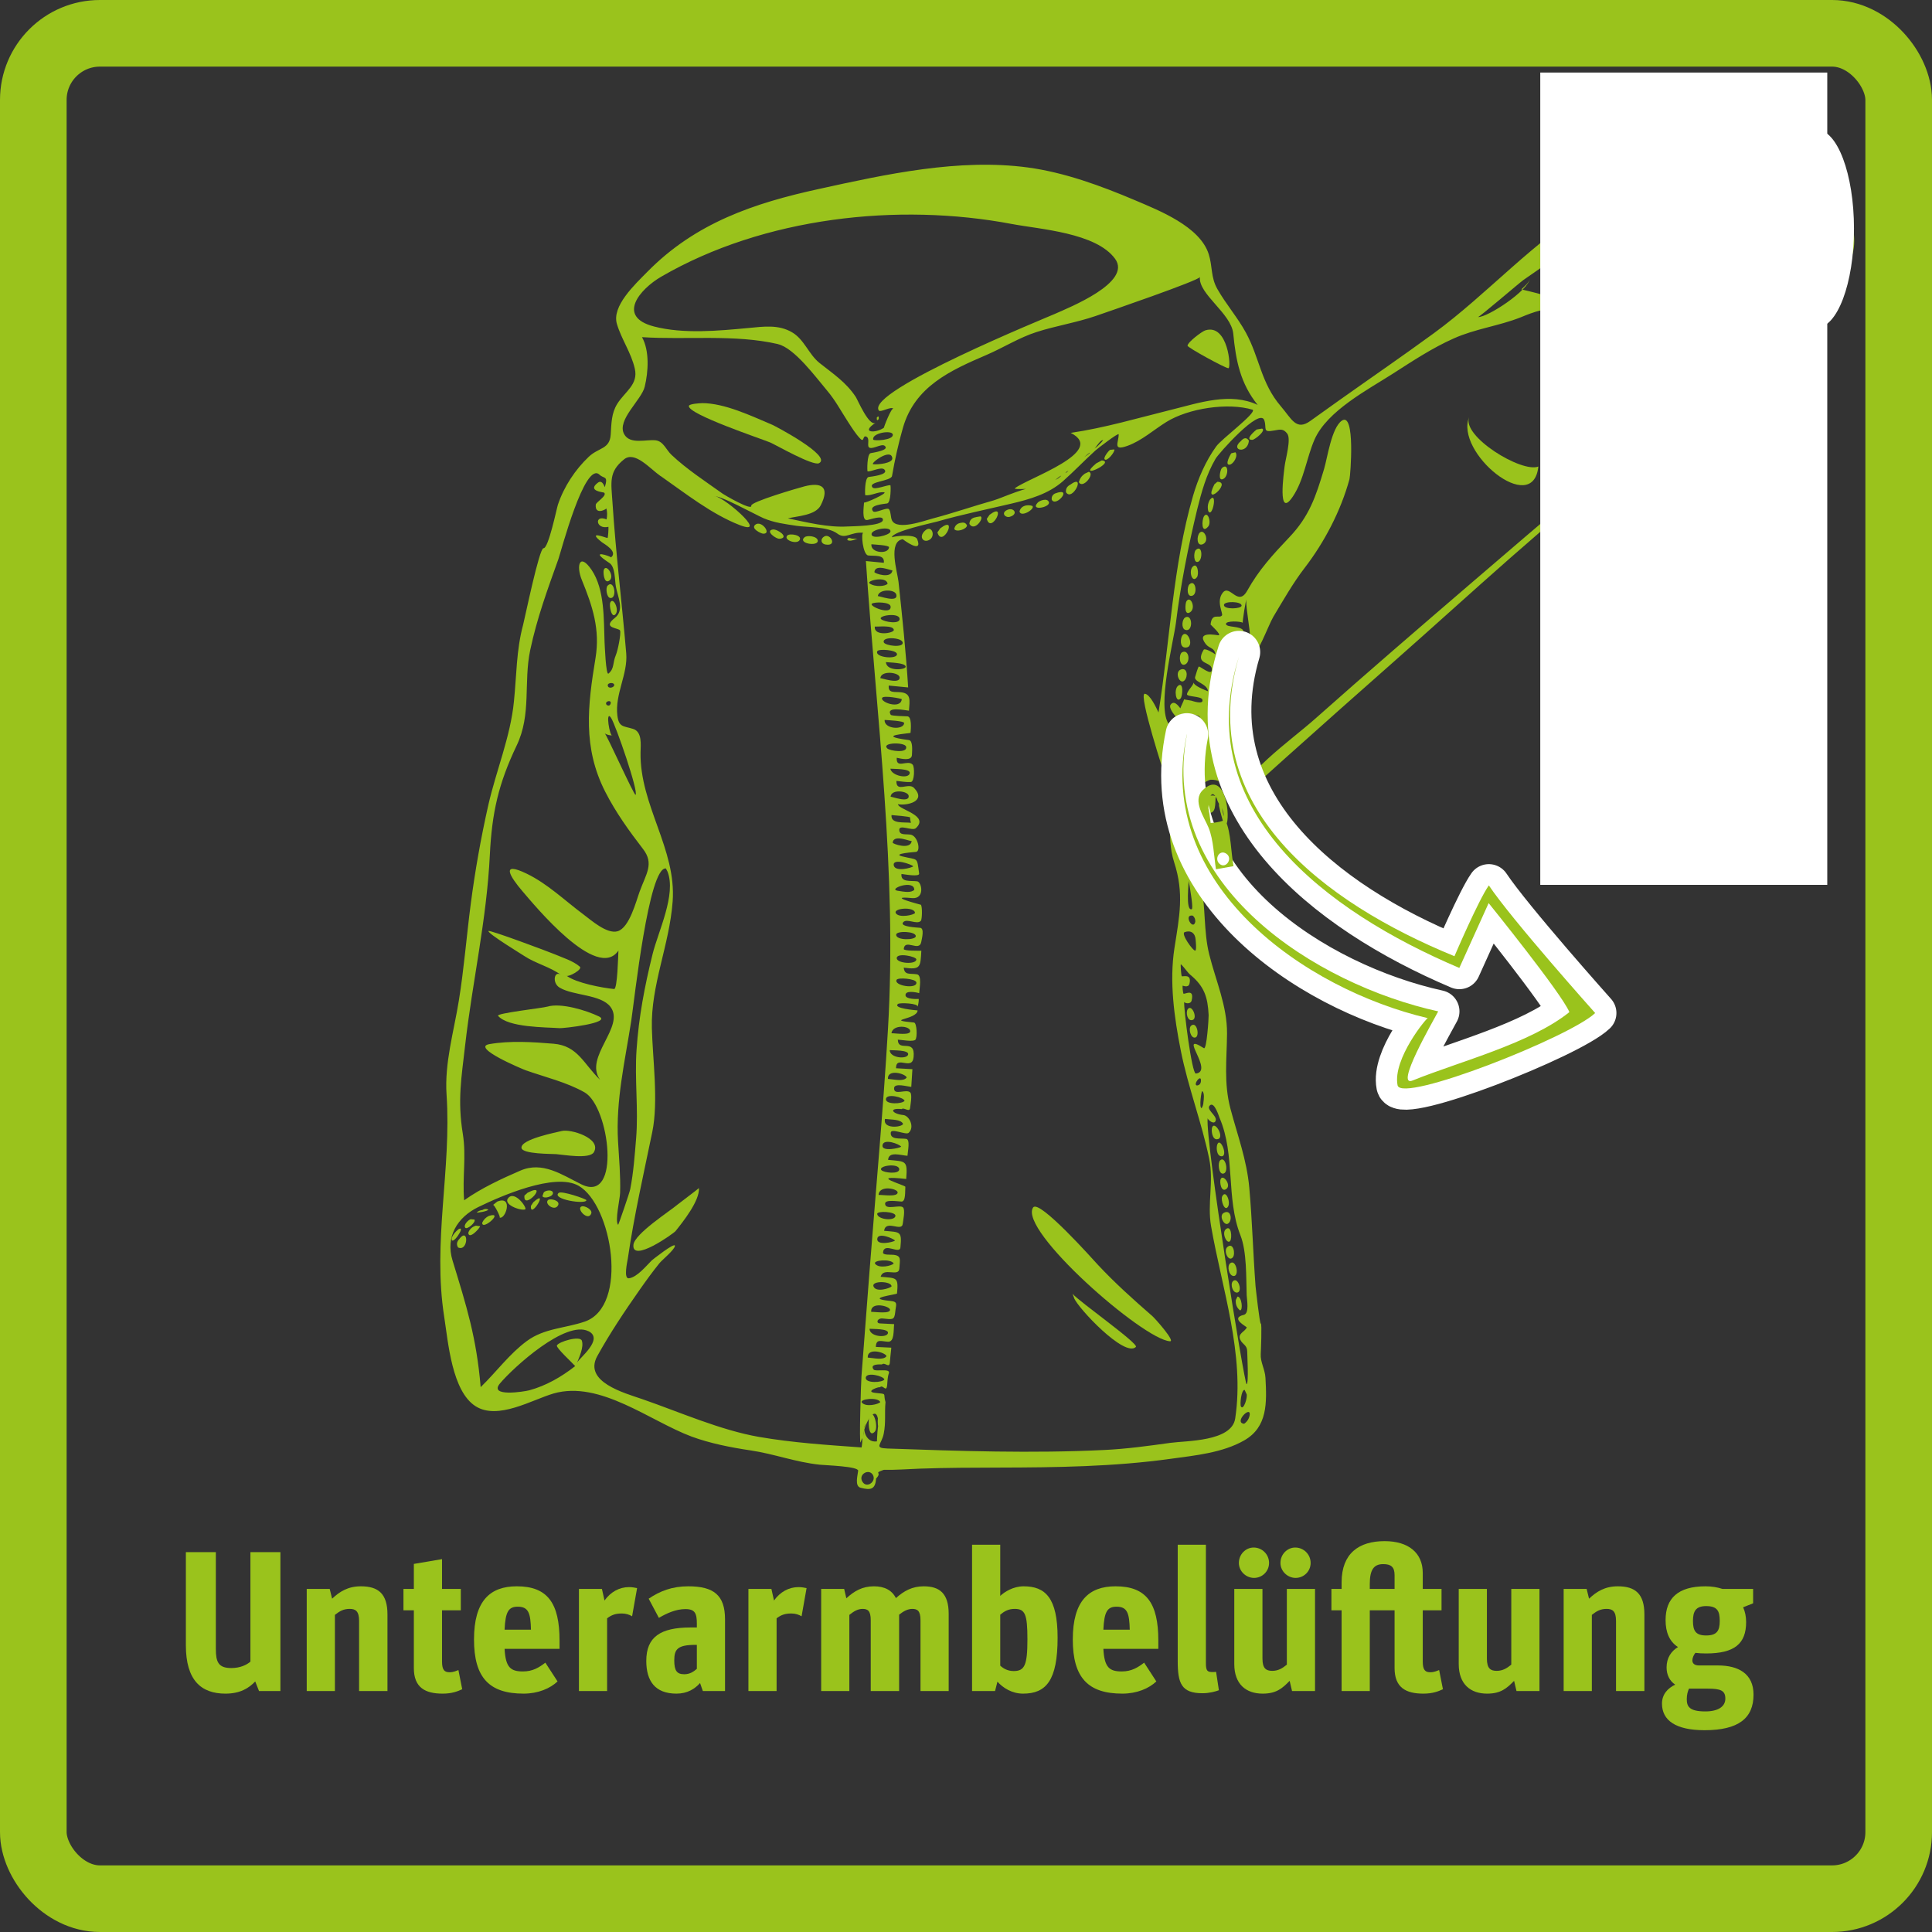
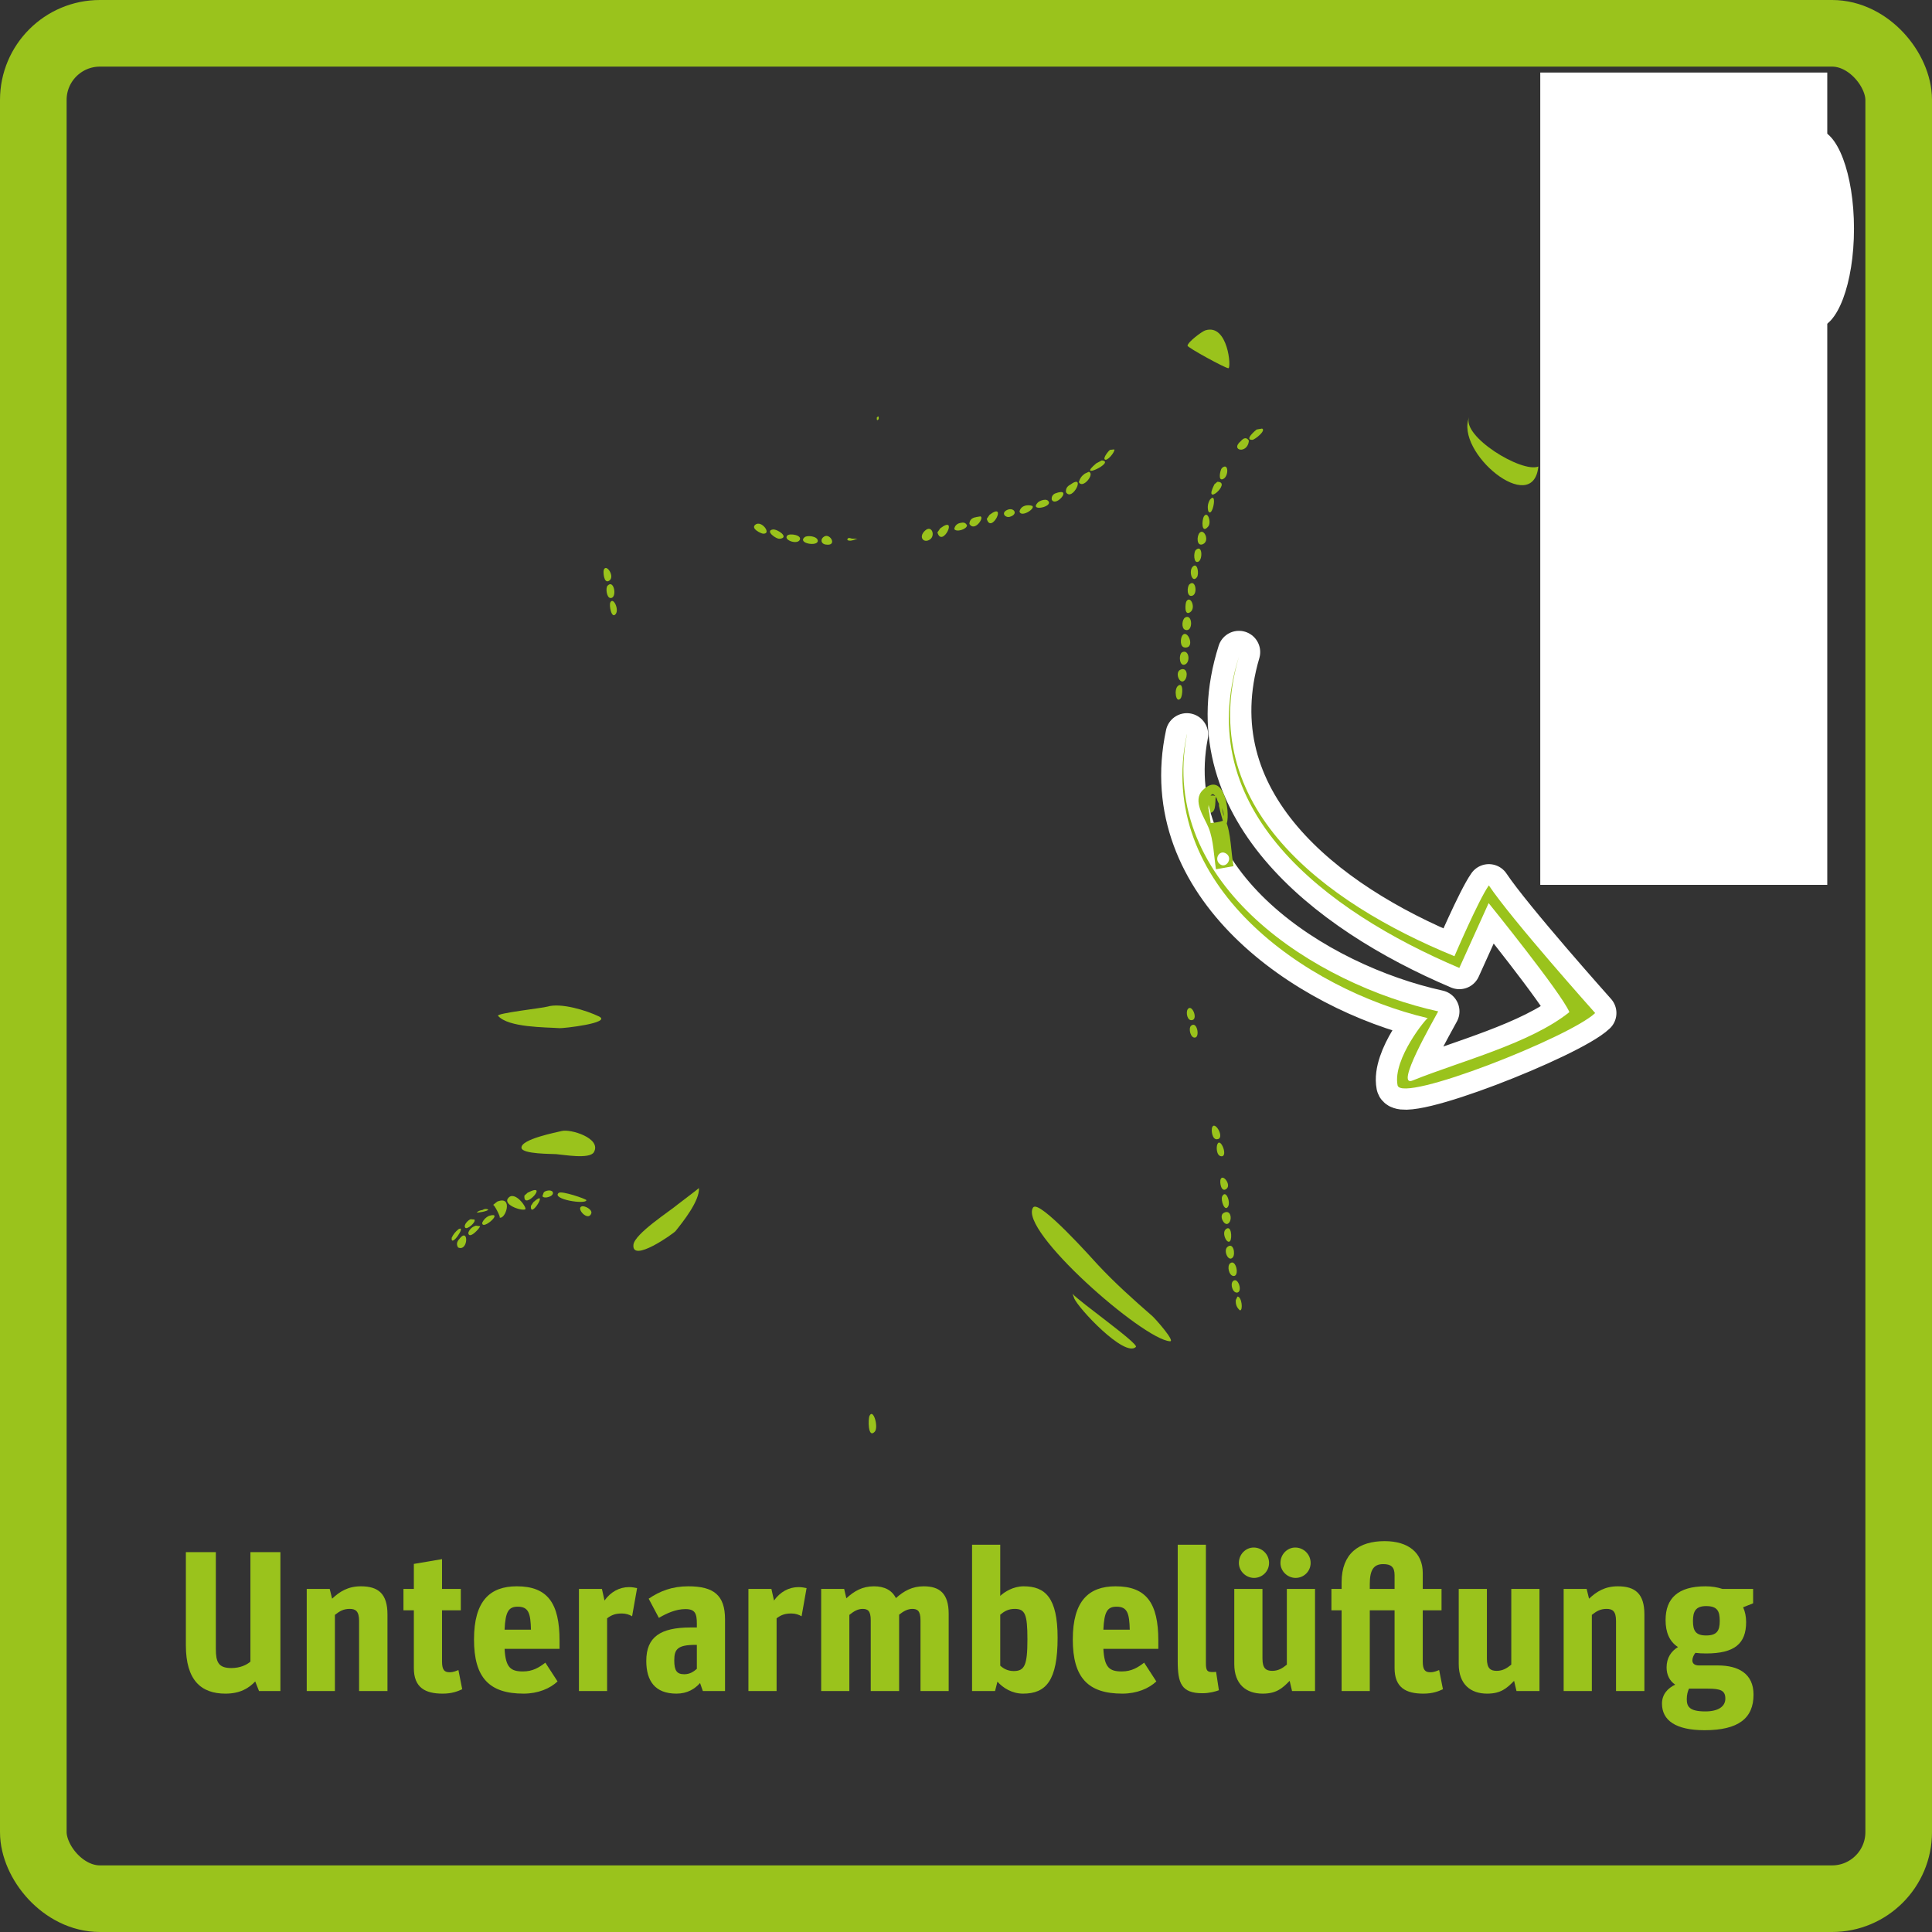
<svg xmlns="http://www.w3.org/2000/svg" id="Ebene_1" data-name="Ebene 1" viewBox="0 0 290 290">
  <rect x="0" y="0" width="290" height="290" fill="#333333" stroke="none" />
  <defs>
    <style>
      .cls-1 {
        fill: #fff;
      }

      .cls-2, .cls-3 {
        fill: #9ac31c;
      }

      .cls-4 {
        fill: none;
        stroke: #9ac31c;
        stroke-width: 10px;
      }

      .cls-4, .cls-3 {
        stroke-linejoin: round;
      }

      .cls-3 {
        stroke: #fff;
        stroke-width: 6.38px;
      }
    </style>
  </defs>
  <rect class="cls-4" x="5" y="5" width="280" height="280" rx="10" ry="10" />
  <g>
    <path class="cls-2" d="m27.9,246.96v-13.98h4.5v14.52c0,1.95.36,2.88,2.31,2.88,1.32,0,2.28-.45,2.88-.96v-16.44h4.5v20.85h-3.21l-.57-1.44c-.96,1.02-2.28,1.83-4.47,1.83-3.66,0-5.94-2.01-5.94-7.26Z" />
    <path class="cls-2" d="m46.04,238.5h3.45l.36,1.47c1.14-1.08,2.4-1.86,4.32-1.86,2.61,0,3.99,1.11,3.99,4.23v11.49h-4.26v-10.53c0-1.47-.54-1.8-1.41-1.8-.93,0-1.5.33-2.22.9v11.43h-4.23v-15.33Z" />
    <path class="cls-2" d="m60.56,238.5h1.56v-3.75l4.23-.72v4.47h2.82v3.21h-2.82v7.68c0,1.32.39,1.62,1.14,1.62.63,0,1.05-.24,1.32-.33l.57,2.88c-.66.3-1.5.66-2.94.66-2.61,0-4.32-.9-4.32-3.84v-8.67h-1.56v-3.21Z" />
    <path class="cls-2" d="m71.15,246.09c0-5.79,2.4-7.98,6.42-7.98,4.62,0,6.42,2.52,6.42,8.16v1.23h-8.25c.15,2.79.9,3.39,2.76,3.39,1.47,0,2.43-.6,3.36-1.32l1.83,2.82c-1.11,1.05-2.91,1.83-5.1,1.83-5.13,0-7.44-2.37-7.44-8.13Zm4.59-1.47h3.96c-.06-2.46-.36-3.45-1.98-3.45-1.35,0-1.86.69-1.98,3.45Z" />
    <path class="cls-2" d="m86.9,238.5h3.45l.39,1.74c.93-1.29,2.22-2.01,3.69-2.01.45,0,.93.09,1.2.15l-.75,4.23c-.39-.24-.93-.42-1.53-.42-1.02,0-1.56.24-2.22.72v10.92h-4.23v-15.33Z" />
    <path class="cls-2" d="m97.01,249.3c0-3.57,2.1-5.01,6.66-5.01h.93v-.57c0-1.53-.27-2.19-1.71-2.19s-2.82.63-3.99,1.32l-1.53-2.88c1.68-1.14,3.51-1.86,5.94-1.86,3.84,0,5.52,1.35,5.52,4.95v10.77h-3.33l-.42-1.2c-.78.87-1.89,1.59-3.54,1.59-3.21,0-4.53-1.89-4.53-4.92Zm7.59,1.2v-3.6h-.21c-2.73,0-3.18.69-3.18,2.34,0,1.53.39,2.07,1.5,2.07.84,0,1.41-.39,1.89-.81Z" />
    <path class="cls-2" d="m112.34,238.5h3.45l.39,1.74c.93-1.29,2.22-2.01,3.69-2.01.45,0,.93.09,1.2.15l-.75,4.23c-.39-.24-.93-.42-1.53-.42-1.02,0-1.56.24-2.22.72v10.92h-4.23v-15.33Z" />
    <path class="cls-2" d="m123.26,238.5h3.45l.33,1.41c1.17-1.08,2.4-1.8,4.14-1.8,1.56,0,2.7.57,3.3,1.77,1.2-1.08,2.46-1.77,4.17-1.77,2.37,0,3.75,1.05,3.75,4.14v11.58h-4.23v-10.62c0-1.44-.48-1.71-1.23-1.71-.69,0-1.35.36-1.98.87v11.46h-4.26v-10.62c0-1.44-.45-1.71-1.23-1.71-.69,0-1.32.36-1.98.9v11.43h-4.23v-15.33Z" />
    <path class="cls-2" d="m149.72,252.42l-.36,1.41h-3.45v-21.96h4.23v7.68c.63-.6,1.95-1.44,3.51-1.44,3.24,0,5.1,1.71,5.1,7.71,0,6.45-1.74,8.4-5.19,8.4-1.65,0-3.03-.87-3.84-1.8Zm4.5-6.36c0-3.78-.36-4.56-1.92-4.56-.96,0-1.59.39-2.16.87v7.65c.45.42,1.11.81,2.01.81,1.65,0,2.07-.87,2.07-4.77Z" />
    <path class="cls-2" d="m161.03,246.09c0-5.79,2.4-7.98,6.42-7.98,4.62,0,6.42,2.52,6.42,8.16v1.23h-8.25c.15,2.79.9,3.39,2.76,3.39,1.47,0,2.43-.6,3.36-1.32l1.83,2.82c-1.11,1.05-2.91,1.83-5.1,1.83-5.13,0-7.44-2.37-7.44-8.13Zm4.59-1.47h3.96c-.06-2.46-.36-3.45-1.98-3.45-1.35,0-1.86.69-1.98,3.45Z" />
    <path class="cls-2" d="m176.78,249.33v-17.46h4.23v17.79c0,1.17.24,1.32,1.02,1.32.09,0,.24,0,.51-.03l.42,2.76c-.48.18-1.41.45-2.46.45-3.18,0-3.72-1.5-3.72-4.83Z" />
    <path class="cls-2" d="m185.27,249.78v-11.28h4.23v10.47c0,1.5.57,1.83,1.47,1.83s1.53-.39,2.19-.93v-11.37h4.23v15.33h-3.45l-.36-1.53c-1.11,1.14-2.01,1.92-4.05,1.92-2.49,0-4.26-1.41-4.26-4.44Zm.69-15.18c0-1.29,1.02-2.31,2.22-2.31,1.26,0,2.31,1.02,2.31,2.31s-1.05,2.25-2.25,2.25-2.28-.99-2.28-2.25Zm6.24,0c0-1.29,1.02-2.31,2.22-2.31,1.26,0,2.31,1.02,2.31,2.31s-1.05,2.25-2.25,2.25-2.28-.99-2.28-2.25Z" />
    <path class="cls-2" d="m205.61,241.71v12.12h-4.23v-12.12h-1.53v-3.21h1.53v-.99c0-4.35,2.61-6.18,6.45-6.18,3.6,0,5.73,1.77,5.73,4.77v2.4h2.82v3.21h-2.82v7.68c0,1.32.39,1.62,1.14,1.62.63,0,1.05-.24,1.32-.33l.57,2.88c-.66.3-1.5.66-2.94.66-2.61,0-4.32-.9-4.32-3.84v-8.67h-3.72Zm3.72-3.21v-2.07c0-1.23-.54-1.65-1.71-1.65-1.38,0-2.01.81-2.01,2.97v.75h3.72Z" />
    <path class="cls-2" d="m218.96,249.78v-11.28h4.23v10.47c0,1.5.57,1.83,1.47,1.83s1.53-.39,2.19-.93v-11.37h4.23v15.33h-3.45l-.36-1.53c-1.11,1.14-2.01,1.92-4.05,1.92-2.49,0-4.26-1.41-4.26-4.44Z" />
    <path class="cls-2" d="m234.71,238.5h3.45l.36,1.47c1.14-1.08,2.4-1.86,4.32-1.86,2.61,0,3.99,1.11,3.99,4.23v11.49h-4.26v-10.53c0-1.47-.54-1.8-1.41-1.8-.93,0-1.5.33-2.22.9v11.43h-4.23v-15.33Z" />
    <path class="cls-2" d="m249.47,255.72c0-1.41.87-2.31,1.98-2.85-.84-.57-1.29-1.47-1.29-2.58,0-1.47.72-2.46,1.71-3.06-1.29-.84-1.86-2.22-1.86-4.05,0-3.27,1.86-5.07,6-5.07.93,0,1.8.15,2.52.39h4.62v2.16l-1.5.6c.3.66.45,1.41.45,2.22,0,3.24-1.74,4.71-6,4.71-.6,0-1.14-.03-1.62-.09-.24.3-.45.75-.45,1.14,0,.42.3.75.99.75h2.85c3.03,0,5.34,1.2,5.34,4.38,0,3.54-2.25,5.34-7.35,5.34-4.32,0-6.39-1.47-6.39-3.99Zm3.72-.69c0,1.11.36,1.86,2.79,1.86,1.95,0,3-.75,3-1.92,0-1.23-.72-1.5-2.67-1.5h-2.79c-.18.39-.33.93-.33,1.56Zm4.95-11.7c0-1.47-.33-2.25-2.04-2.25-1.53,0-1.98.75-1.98,2.22s.39,2.19,1.98,2.19,2.04-.69,2.04-2.16Z" />
  </g>
  <g>
-     <path class="cls-2" d="m258.42,13.68c-4.63,1.29-8.81,5.7-12.42,8.7-1.7,1.42-2.96,2.58-3.92,4.7-1.11,2.43-.37,2.33-3.01,3.86-8.75,5.07-15.7,13.13-23.86,19.09-4.68,3.42-9.46,6.7-14.18,10.05-1.45,1.03-2.9,2.06-4.34,3.1-2.14,1.55-2.83-.34-4.41-2.17-3.04-3.54-3.19-7.29-5.29-11.12-1.25-2.28-2.98-4.25-4.26-6.51-1.01-1.77-.71-3.4-1.3-5.24-1.33-4.16-7.47-6.55-11.03-8.07-5.09-2.16-10.61-4.19-16.11-4.93-10.35-1.39-21.29,1.01-31.39,3.23-9.68,2.12-18.46,5.05-25.72,12.42-1.88,1.91-5.38,5.16-4.58,7.84.69,2.32,2.15,4.32,2.69,6.72.54,2.38-1.48,3.42-2.64,5.27-.89,1.44-.87,2.92-.98,4.6-.14,2.24-1.8,1.93-3.29,3.34-2.04,1.93-3.75,4.52-4.64,7.21-.18.54-1.42,6.59-2.16,6.52-.63-.06-2.81,10.56-3.06,11.5-1.03,3.82-.97,7.56-1.38,11.52-.51,5.25-2.67,10.38-3.84,15.52-1.11,4.91-1.99,9.87-2.64,14.86-.63,4.84-1.01,9.72-1.79,14.53-.75,4.64-2.16,9.35-1.84,14.09.76,11.25-2.13,22.03-.35,33.38.59,3.77,1.15,11.15,4.72,13.4,3.36,2.11,8.46-.98,11.69-1.92,6.97-2.01,14.51,4.16,20.73,6.47,2.8,1.03,5.89,1.63,8.83,2.07,3.55.52,6.71,1.76,10.41,2.15.87.09,5.81.24,5.75.91-.07.71-.56,2.32.38,2.55,1.5.39,2.2.26,2.31-1.38,1.02-1.08-.51-.7,1.14-1.31,1.82.03,3.64-.11,5.45-.18,3.96-.14,7.92-.15,11.87-.16,8.62-.02,17.23-.13,25.79-1.32,3.62-.5,7.75-.89,11.01-2.76,3.53-2.02,3.39-5.66,3.19-9.37-.07-1.32-.78-2.35-.71-3.59.02-.33.2-4.67.01-4.57-.17.08-.76-5.32-.79-5.61-.37-4.93-.5-9.87-.94-14.79-.38-4.21-1.76-7.83-2.83-11.87-1.01-3.85-.55-7.34-.51-11.25.03-4.17-1.68-7.92-2.67-11.89-.87-3.48-.51-7.13-1.25-10.63-.27-1.3-1.11-1.18-1.49-2.17-.22-.56,0-5.09.33-5.27-.36.18-.62,1.03-.82,1.35-.37.59-.7-.41-1.14-.46-.05,0-.44,2.02-.37,2.13-.42-.52-.51-2.89-.45-3.57-.04.4,1.92.84,1.19-.96-.32-.79-1.28.42-1.18-.62.02-.13,3.62-3.06.52-2.09.11-1.91,0-3.82-.12-5.73-.02-.32-.48-2.74.09-2.84.47-.07,3.45.32,3.47.58.06.69-1.72.43-1.94.43-1.48.03-.34,2.22-.05,2.17,5.04-1.07-.11,1.42-.05.75-.04.44.4,1.87.69,2.06.09.06,2.39-1.34,2.78-1.36,1.02-.05,1.99.47,2.67,1.22,1.19-1.47-.88-3.51-1.25-3.33,1.54-.78,1.9,2.34,2.8-.18.24-.66-2.26-1.71-1.76-1.97,1.37-.71,2.04,2.22,2.61-.14.32-1.29-2.26-2.55-2.08-2.69.32-.24,1.98.69,2.41.87.43-2.66-.65-2.57-2.76-3.14-1.54-.42,1.7-.38,2.42-.16.51-2.5-2.37-1.84-2.29-2.98.03-.32,1.84.18,2.06.28.02.01.32-1.84.07-2.16-.33-.44-1.86.65-1.95-.35-.05-.56,1.56-.42,1.95-.35.1-.39.1-2.04-.12-2.11.15.05-2.84-.19-1.98-.72,1.4-.85,2.08.81,2.07-1.6,0-1.15-2.39-.14-2.31-.98.16-1.64,2.55,1.26,2.35-1.87-.33-.77-2.58-.45-2.61-1.02-.02-.51,2.2-.41,2.52-.18-.07-.05.44-3.5.61-3.64-.51.43,1.47,8.75.26,9.42,1.35-.76,2.93-5.34,3.73-6.69,1.48-2.47,2.93-5.03,4.68-7.31,2.98-3.87,5.44-8.58,6.74-13.33.14-.48.91-10.21-1.15-8.78-1.55,1.08-2.17,5.62-2.66,7.24-1.25,4.18-2.23,7.12-5.23,10.27-2.47,2.6-4.55,4.86-6.31,8.01-1.4,2.5-2.61-1.05-3.67.3-1.04,1.31.09,3.13-.12,3.41-.41.54-1.52-.5-1.71,1.37,0,.02,1.77,1.63,1.17,1.61-.21,0-3.46-.71-1.89,1.32.56.72,1.31.49,1.44,1.55-.25-.22-1.58-.99-1.76-.69-1.43,2.4,1.37,1.63,1.23,3.06-.07.82-1.62-.48-1.93-.55-.14-.03-.51,1.39-.57,1.54-.28.77,1.83,1.01,1.93,2.18-.44-.18-2.13-.81-2.17-1.34.04.39-.94,1.24-.99,1.78-.03.4,2.13.29,2.3.79.29.86-1.53.2-1.63.18-.38-.06-.76-.13-1.13-.2.13,0-.86,1.78-.45,1.42-.07.06-.89-1.5-1.54-.64-.4.52.73,1.81,1.13,2.17-.13.14-1.36.84-1.37.82-1.91-2.48.67-12.43,1.03-15.25.71-5.73,1.83-11.38,3.18-16.99.66-2.67,1.38-5.27,2.77-7.65.42-.74,6.67-7.8,7.32-5.76.4,1.24-.35,1.86,1.49,1.52.92-.17,1.36-.28,1.94.46.64.8-.26,3.84-.38,4.88-.1.9-1.15,8.15,1.24,4.56,1.68-2.51,2.04-5.79,3.25-8.55,1.9-4.3,7.99-7.47,11.71-9.85,2.95-1.89,5.96-3.89,9.17-5.31,3.22-1.45,6.76-1.87,10.05-3.17,1.79-.72,4.42-1.89,6.27-.65,1.21.8,4.26,6.35,5.53,6.05,2.66-.62-2.02-5.94-2.73-6.38-2.68-1.69-5.91-2.51-8.96-3.22.42-.42,1.23-1.06,1.29-1.66-.17,1.8-6.4,5.91-7.8,5.81.23.02,6.21-5.13,6.82-5.56,3.65-2.55,7.33-5.05,10.94-7.64,1.49-1.07,4.97-2.79,5.76-4.62-.26.61,7,3.78,7.49,4.04,3.37,1.79,5.44,5.57,7.25,8.87,4.08,7.43.26,12.09-5.61,16.74-11.46,9.07-22.6,18.6-33.7,28.14-7.81,6.71-15.62,13.43-23.33,20.28-4.23,3.75-10.66,7.97-12.69,13.33.21-.57,2.25-2.01,2.84-2.56,1.79-1.65,3.6-3.28,5.42-4.91,5.46-4.9,10.95-9.76,16.44-14.61,11.44-10.09,22.69-20.67,34.79-29.91,10.51-8.02,20.87-15.4,30.06-25.17,4.38-4.66,5.23-7.99,2.22-14.05-2.59-5.22-10.61-18.35-18.09-16.26m2.19,2.57c6.78,2.77,15.69,11.55,15.71,19.54,0,5.36-3.71,4.65-7.19,6.42-2.16,1.09-3.28,4.11-5.09,5.37.25-.17-4.91-10.19-5.48-11.19-.9-1.61-2.61-2.68-3.59-4.37-1.38-1.45-1.51-1.24-3.66-1.75-2.19-.5-3.87-1.64-4.48-3.96-.7-2.64,1.86-4.03,3.72-5.29,2.17-1.47,7.43-5.86,10.06-4.78m-108.73,17.37c4.16.79,12.61,1.3,15.46,5.22,2.59,3.55-6.92,7.32-9.11,8.3-.88.4-28.31,11.55-26.36,14.46.25.38,1.92-.72,2.21-.22-.25-.43-1.53,2.89-1.43,2.81-1.24.88-3.62.8-1.25-.74-.98.64-2.7-3.44-2.98-3.87-1.44-2.2-3.44-3.51-5.44-5.1-1.62-1.29-2.28-3.51-4.1-4.59-2.07-1.23-4.34-.87-6.6-.66-4.49.42-9.73.92-14.15-.23-5.68-1.47-2.12-5.62,1.11-7.49,15.38-8.91,35.51-11.14,52.63-7.89m28.2,7.96c-.24,2.57,4.71,5.44,5.01,8.5.39,4.07,1.07,7.47,3.66,10.69-4.1-1.93-8.77-.31-12.89.71-5.04,1.25-10.02,2.73-15.17,3.49,5.53,2.8-6.47,6.81-8.37,8.31-.36.28,3.36.01,3.28-.03-1.02-.47-5.27,1.51-6.47,1.85-3.08.87-6.1,1.92-9.19,2.73-1.09.28-5.33,1.85-6.08.27-.22-.47-.14-1.24-.43-1.65-.27-.41-2.11.67-2.41.29-.76-.94,1.69-1.1,2.12-1.18.59-.11.56-2.73.48-2.74-.5-.05-2.33.74-2.67.35-.81-.91,2.79-.93,2.92-1.74.42-2.42.95-4.84,1.63-7.2,1.77-6.22,7.12-8.63,12.57-10.97,2.51-1.08,4.86-2.58,7.47-3.42,2.91-.94,5.95-1.41,8.85-2.4,2.01-.69,15.63-5.37,15.68-5.86m-63.33,10.07c2.5.58,5.75,5.05,7.39,6.98,1.21,1.42,2.09,3.08,3.11,4.65.56.86,1.14,1.81,1.85,2.55.62.65.36-.48.86-.32.64.2.18,1.21.41,1.57.35.56,1.89-.55,2.39-.18.89.66-1.72,1.04-2.08,1.11-.58.1-.54,2.74-.47,2.74.6.06,2.08-.76,2.53-.27.72.78-2.04,1.06-2.37,1.11-.62.1-.57,2.74-.5,2.74.92.1,1.88-.54,2.79-.45.77.07-2.99,1.76-2.98,1.53-.03.62-.38,2.77.47,2.64.48-.07,2.44-.82,2.36,0-.08.92-4.59.93-5.31.97-2.96.17-6.08-.62-8.96-1.22,1.49-.36,4.18-.44,4.95-1.98,1.42-2.82.02-3.45-2.43-2.83-.97.25-8.13,2.34-8.01,2.91.17.84-4.08-1.64-4.26-1.78-2.56-1.83-5.43-3.69-7.72-5.86-.78-.73-1.19-2-2.34-2.17-1.39-.19-3.9.7-4.77-.95-1.12-2.12,2.63-5.11,3.1-7.11.54-2.24.74-5.37-.41-7.43,6.64.43,13.91-.46,20.4,1.04m71.28,9.86c.51.54-4.69,4.38-5.49,5.5-1.59,2.21-2.72,4.82-3.48,7.43-3.04,10.47-3.45,21.77-5.18,32.51-.32-.68-1.26-2.73-2.05-2.81-1.06-.1,2.96,12.19,3.26,13.13,1.26,3.98-.21,8,1.14,12.17,1.52,4.68.79,8.09.04,12.88-.78,5.05-.03,10.41.95,15.36,1.09,5.51,3.13,10.74,4.26,16.22.72,3.44-.3,6.75.29,10.15,1.62,9.33,5.08,19.26,3.62,28.88-.53,3.48-7.36,3.32-9.73,3.65-3.31.46-6.56.91-9.9,1.07-10.84.53-21.73.16-32.57-.22-2.1-.07-.89-.59-.56-2.2.35-1.74.11-3.07.27-4.77-.41-1.36.35-1.19-1.46-1.37-1.9-.19.81-1.08.61-.82.44-.59.97.89,1.1-.37.05-.58.05-1.22.26-1.77.28-.79-2.03-.2-2.29-.55-.72-.93,1.22-.76,1.24-.77.44-.41,1.1.65,1.19-.27.05-.64.12-1.27.19-1.91.01-.12.02-.23.03-.34-.77-.04-1.54-.08-2.32-.11.04-1.25.75-.84,1.82-.78,1,.06.81-1.72.93-2.64-.72-.03-1.44-.07-2.15-.11-.64-.04-.37-.82.41-.74,1.42.13,1.78.33,1.9-.96.11-1.18.49-1.56-.78-1.68-4.01-.39,1.03-.94,1.05-1.11.24-2.52-.06-2.28-2.46-2.51.42-1.52,2.73.12,2.81-1.24.07-1.3.37-1.93-.91-2.06-.41-.04-1.59.08-1.54-.36.16-1.58,2.51.37,2.61-.74.25-2.51-.06-2.27-2.45-2.5.26-1.75,2.67.24,2.8-1.06.05-.44.4-2.06.05-2.44-.45-.5-2.68.48-2.7-.57-.01-.68,1.95-.33,2.46-.32.67.02.52-1.57.58-2.21.03-.25-5.85-1.84.13-1.18.21-2.81-.01-2.61-2.72-2.87.1-1.34,1.9-.67,2.91-.61.03-.63.45-2.46-.2-2.54-.92-.12-2.41.17-2.31-.94.07-.71,2.28.4,2.68.04.95-.85.12-2.59-.82-2.68-1.62-.16-2.27-1.09-.22-.89.34-.32,1.19.56,1.26-.16.03-.29.35-1.99.04-2.32-.56-.63-2.51.54-2.44-.67.05-.8,1.9-.25,2.58-.18.06-.89.11-1.78.17-2.66-.82-.05-1.64-.1-2.46-.14-.01-2.05,2.43.47,2.64-1.68.28-2.93-2.32-.64-2.37-2.61.53.02,2.25.34,2.62.03.34-.29.25-2.55-.19-2.6-4.6-.44.48-.4.54-1.82-.31-.03-3.75-.3-2.95-.97.25-.22,3.11-.11,2.95.43.09-.29.2-.88.17-1.18-.43.03-1.9.02-1.98-.51-.12-.83,1.57-.51,2.05-.36.03-.71.45-2.7-.34-2.83-1.08-.17-1.86.17-1.98-1,2.53.35,2.51-.06,2.64-2.54-.35,0-2.66.05-2.64-.26.16-1.61,2.32.47,2.62-1.02.11-.58.51-2.09-.16-2.16-.35-.04-3.2-.14-2.53-.85.57-.61,2.06.44,2.64-.2.19-.21.24-2.15,0-2.41,0-.01-5.44-1.39-1.33-1,1.96.19,1.48-2.43.77-2.52-.97-.13-2.51.19-2.35-1.1.44.04,2.73.49,2.65-.07-.36-2.6-.1-1.96-2.54-2.57-1.7-.42,2.12-.67,2.04-.67.8-.03.33-2.45-.82-2.6-.76-.1-1.59.11-1.66-.64-.11-1.02,1.95.16,2.48-.32,2.12-1.93-2.61-2.77-2.68-3.6,1.33.24,4.35-.41,2.42-2.44-.83-.88-2.72.77-2.65-1.06.69.08,1.47.2,2.16.17.57-.03.59-2.27.28-2.61-.76-.82-2.52.73-2.39-1.03.62.13,2.24.55,2.28-.43.02-.58.18-2.14-.46-2.23-5.39-.7.24-.98.25-1.09.06-.63.2-2.4-.46-2.47-.31-.03-2.4-.04-2.52-.24-.79-1.32,2.27-.65,2.74-.61.11-1.51.36-2.59-1.18-2.76-.96-.12-1.98.2-1.85-1.01.96.09,1.94.19,2.91.28-.33-5.31-.88-10.59-1.45-15.88-.16-1.46-1.62-6.04.65-6.37-.04,0,3.09,2.35,2.16,0-.35-.89-3.8-.4-3.81-.27.08-.92,6.1-2.17,6.81-2.38,3.69-1.06,7.41-1.81,11.13-2.69,2.75-.65,5.57-1.45,7.75-3.37,1.67-1.48,3.2-3.09,4.85-4.59.28-.26,3.51-2.75,3.51-2.44.02,1.18-.98,2.55,1.31,1.73,2.15-.77,3.92-2.39,5.84-3.58,3.31-2.06,9.27-2.98,13.01-1.83m-23.11,5.24c-.27.29-.57.52-.91.72.42-.07.99-1.47,1.54-1.41-.19.25-.4.48-.64.69m-30.95-1.55c.18.89-2.87,1.01-2.93.78-.26-.99,2.79-1.48,2.93-.78m29.59,2.74c-.01.12-.69.56-.84.66.1-.11.85-.73.84-.66m-3.23,2.74c-.13.13-.28.25-.45.33.11-.17.25-.28.45-.33m-26.43-1.94c.12.81-2.22,1.01-2.85.94-.59-.06,2.63-2.5,2.85-.94m24.93,3.04c-.22.12-.44.25-.67.37.14.01.89-.76,1.1-.74-.14.12-.28.25-.43.37m-59.7-.33c3.71,2.59,7.6,5.69,11.84,7.35,4.8,1.87-3.11-4.94-3.9-4.28.55-.46,6.43,2.81,7.51,3.26,1.63.69,3.19.87,4.95,1.14,1.61.24,4.69.1,6.11,1.16,1.27.95,2-.3,3.92-.11-.41-.04-.08,3.29.72,3.4.97.12,2.51-.19,2.35,1.1-.89-.09-1.79-.18-2.69-.26,1.58,23.51,4.71,46.6,3.31,70.26-.71,12.13-1.83,24.24-2.77,36.36-.4,5.25-.81,10.51-1.21,15.77-.08,1.15-.35,10.01-.14,9.92.07-.22.15-.44.24-.66.08.31-.02,1.06-.08,1.4-5.14-.37-10.3-.7-15.39-1.58-5.84-1.02-11.94-3.74-17.55-5.68-2.65-.91-8.85-2.58-6.74-6.44,1.9-3.44,4.11-6.74,6.36-9.95.96-1.37,1.94-2.72,2.99-4.02.37-.46,2.26-2,2.31-2.58.06-.65-3.44,2.14-3.46,2.16-.82.8-2.19,2.53-3.44,2.7-.86.12-.22-2.59-.17-2.96.93-6.38,2.37-12.68,3.67-18.99.95-4.6.06-10.94-.06-15.58-.17-6.52,2.63-12.42,3.12-19.04.58-7.88-4.94-14.42-4.82-22.35.02-1.15.28-3.12-1.13-3.55-1.46-.45-2.13-.23-2.35-2.01-.39-3.21,1.6-6.23,1.33-9.34-.63-7.47-1.57-15.07-2.06-22.6-.2-3.07-.61-4.63,1.74-6.51,1.62-1.3,3.85,1.38,5.48,2.52m-9.2-.24c.71.7,1.36.09.83,1.9-.2-.46-.5-1.1-1.06-.66-1.64,1.25.87,1.42.93,1.47.58.43-1.21,1.44-1.23,1.81-.16,1.66,1.62.68,1.58.56.16.47.15,1.16.04,1.66-1.89-.8-1.64,1.57.28,1.11.03.19-.05,1.68-.14,1.68-.25-.02-3.21-1.23-.82.65.29.22,2.45,1.39,1.34,2.27.15-.11-3.69-1.44-.22.84.87.57.78,2.55.96,3.54.28,1.55,1.33,3.53-.14,4.68-2.06,1.61.65,1.48.77,1.92.15.54-.34,2.96-.62,3.63-.54,1.26-.2,2.05-1.12,2.82-.4.34-.57-4.44-.59-4.7-.13-3.4.04-7.92-1.94-10.85-1.79-2.65-2.37-.69-1.47,1.51,1.6,3.91,2.76,7.4,2.05,11.72-1.18,7.15-1.93,13.41,1.46,20.06,1.56,3.07,3.58,5.88,5.67,8.59,1.71,2.21.46,3.73-.5,6.38-.53,1.43-1.53,5.45-3.32,5.97-1.6.46-4-1.69-5.1-2.51-2.79-2.07-5.39-4.61-8.53-6.13-4.05-1.97-2.48.49-.62,2.66,1.77,2.05,11.18,13.57,14.38,8.88-.04.76-.15,5.82-.65,5.77-1.83-.18-5.69-.91-7.13-1.99.29.22,2.46-.96,1.98-1.37-1.02-.88-2.59-1.35-3.8-1.87-.73-.31-9.87-3.74-9.91-3.47-.07.41,5.04,3.51,5.39,3.75,1.63,1.09,4.01,1.69,5.48,2.83-.97-.74-1.39,1.21-.17,1.92,2.02,1.21,6.18.99,7.61,2.87,2.27,2.99-4.05,7.55-1.55,10.96-2.48-2.38-3.33-5.12-6.99-5.42-3.12-.26-6.53-.48-9.63.06-2.81.5,4.95,3.75,5.46,3.93,2.88,1.02,6.16,1.79,8.84,3.32,3.73,2.13,5.55,16.76-.49,13.8-2.92-1.44-5.83-3.51-9.17-2.06-2.87,1.24-5.85,2.63-8.43,4.45-.29-3.4.35-6.56-.2-9.98-.82-5.02-.2-8.45.35-13.29,1.1-9.63,3.24-18.84,3.71-28.62.31-6.26,1.29-10.65,4.01-16.34,2.27-4.72,1.02-9.5,2.05-14.37,1.02-4.8,2.58-9.04,4.23-13.65.34-.93,3.95-14.8,6.17-12.66m43.66,8.56c-.13.54-2.91,1.22-2.83.33.07-.76,3.06-1.22,2.83-.33m-.2,2.34c-.11,1.1-2.81.86-2.65-.46.36.04,2.68.13,2.65.46m.51,3.43c-.13,1.38-2.73.49-2.71.28.13-1.36,2.69-.09,2.71-.28m52.41,5.31c.02.51-2.72.65-2.65-.11.06-.58,2.62-.54,2.65.11m-53.14-3.28c-.28.38-1.84.56-2.7-.04-.58-.39,2.52-1.18,2.7.04m1.3,1.61c.37,1.39-2.76.12-2.77.27.11-1.11,2.55-1.07,2.77-.27m-.85,1.79c.19,1.42-3.34-.03-2.79-.41.38-.27,2.69-.28,2.79.41m1.35,1.83c.14.92-2.29.52-2.76.1-.61-.53,2.61-1.05,2.76-.1m-.86,1.7c.07.49-3.02,1.03-2.86-.49.57.03,2.75-.25,2.86.49m1.32,1.86c.24.89-2.69.53-2.84-.01-.24-.87,2.64-.72,2.84.01m-.85,1.77c.07.86-3.42.52-2.95-.43.19-.39,2.9-.2,2.95.43m1.31,1.9c.02.48-2.9.75-2.97-.69.52.07,2.94.07,2.97.69m-.92,1.57c.17,1.18-2.88.06-2.89.16.1-1.22,2.78-.9,2.89-.16m45.07,6.09c-.25,1.12-3.48-.31-2.92-.52.41-.16,3.05-.03,2.92.52m-44.74-2.79c-.15,1.58-3.26.46-2.95-.19.22-.43,2.95.12,2.95.19m44.64,5.28c.02.53-2.81.51-2.98.17-.36-.74,2.96-.94,2.98-.17m-87.83-7.51c.19.4-.67.71-.89.34-.31-.54.72-.7.89-.34m43.55,5.83c-.11,1.1-3.06.87-2.93-.48.35.03,2.96.13,2.93.48m-44.04-3c-.1.37-.31.46-.62.26-.4-.5.67-.84.62-.26m.05,2.22c.69,1.05,4.16,11.13,3.67,11.54-.2.17-4.4-9.19-4.62-9.21.36.21.74.3,1.16.29-.41.35-1.12-4.02-.21-2.62m44.28,4.31c.28,1.04-2.45.64-2.83.26-.92-.91,2.65-.96,2.83-.26m.55,3.95c-.1.98-2.75.43-2.91-.64.54.05,2.98-.03,2.91.64m-.16,3.45c.09,1.15-2.71,0-2.72.13.09-1.24,2.67-.87,2.72-.13m.22,3.24c-.02.22.06.55.11.79-1.04-.13-3.05.2-2.91-1.16.31.03,2.81.21,2.8.37m.23,3.5c-.13,1.41-2.87.46-2.85.27.13-1.39,2.83-.05,2.85-.27m41.88,7.83c-.04-.22.41,2.35.15,2.43-.99.29-.37-4.22-.49-4.34.15.63.26,1.26.34,1.91m-41.65-4.01c-.14.2-2.7.91-2.92-.13-.24-1.17,2.69-.17,2.92.13m.16,3.53c-.49.48-1.44.31-2.5.14-1.56-.25,2.49-1.76,2.5-.14m42.18,4.8c-.34,1.43-1.85-1.21-.37-.92.26.23.39.54.37.92m-79.22-7.53c1.34,3.43-1.41,8.99-2.25,12.4-1.18,4.76-2.07,9.42-2.4,14.33-.31,4.45.3,8.9-.07,13.35-.21,2.52-.39,5.09-.88,7.58-.1.56-1.78,5.39-1.81,5.36-.53-.52.26-3.86.29-4.79.08-2.57-.16-5.17-.31-7.72-.36-6.19,1.04-12.03,1.98-18.11.48-3.16,2.62-23.12,5.2-22.88.08.16.17.32.25.48m79.27,10.24c0,.09.17,1.51-.05,1.61-.29.14-2.23-2.54-1.6-2.77.93-.33,1.59.14,1.65,1.16m-42.13-4.03c-.2.31-2.25.74-2.81.11-.74-.84,2.8-1.14,2.81-.11m.12,3.5c-.05.59-3.03.65-2.94-.27.06-.59,3.02-.5,2.94.27m41.28,5.83c2.04,1.72,2.55,3.32,2.68,6.01.02.41-.29,5.23-.71,4.95-4.1-2.61,1.61,3.49-1.21,3.81-.6.06-1.85-9.81-1.75-10.77-.02.18.96.47,1.12-.2.44-1.94-1.1-.83-1.24-1.04-.09-.38-.13-.77-.12-1.17.02-.06.86.39,1.03-.3.4-1.63-1.08-.99-1.16-1.14-.08-.16-.22-1.87-.12-1.78.54.47.91,1.16,1.47,1.63m-41.18-2.35c-.07.8-2.94.58-2.95-.2-.01-.88,2.99-.25,2.95.2m0,3.44c.16,1.06-3.42.51-2.97-.39.19-.39,2.89-.18,2.97.39m-.92,7.32c0,.67-2.26.29-2.82.31.16-1.35,2.81-1.15,2.82-.31m43.63,7.54c-.04.36-.24.56-.58.61-.7-.07.71-1.92.58-.61m-43.94-4.08c-.07.79-2.76.61-2.77-.62.52.05,2.84-.03,2.77.62m44.32,7.18c0,.33-.1.64-.27.91-.42-.02-.03-2.62.08-2.55.4.24.23,1.37.19,1.64m-44.54-3.69c-.47.66-1.89.28-2.82.21-.08-1.56,2.65-.78,2.82-.21m46.97,6.08c2.39,5.62.92,12,3.12,17.6.97,2.45.85,6.33.94,9,.02.63.44,2.74-.43,2.95-2.16.5.48,1.78.44,1.89-.26.65-1.41.89-.97,1.84.35.75,1.03.78,1.04,1.76,0,.44.25,4.85-.09,4.92-.33.07-6.2-36.38-5.85-39.95-.02.24,1.03,1.14,1.22.34.18-.74-1.57-1.66-.86-2.26.67-.57,1.37,1.76,1.44,1.92m-47.29-2.6c-.26.49-2.88.62-2.8-.26.09-.89,2.64-.26,2.8.26m-.22,3.49c-.27.53-3.1.77-2.72-.76.93.13,2.4.02,2.72.76m-.29,3.41c-.18.19-2.9.81-2.81-.18.11-1.16,2.61-.19,2.81.18m-.29,3.37c.06.81-2.34.55-2.68.14-.54-.65,2.6-1.11,2.68-.14m-.24,3.52c-.06.69-2.22.32-2.86.35.07-1.53,2.92-.96,2.86-.35m-47.88-1.02c5.03,2.89,7.56,18.08.92,20.38-2.96,1.02-6.07.98-8.7,2.92-2.61,1.92-4.6,4.66-6.93,6.92-.63-7.49-2.13-12.17-4.23-19.04-1.07-3.52.72-6.45,3.85-7.98,3.36-1.64,11.54-5.24,15.09-3.2m47.55,4.51c-.08.82-2.61.58-2.74-.27-.09-.52,2.81-.38,2.74.27m-.07,3.71c-.25.24-2.76.8-2.66-.26.1-1.06,2.46-.03,2.66.26m-.19,3.45c-.28.31-2.14.8-2.77.06-.49-.57,2.39-.83,2.77-.06m-.33,3.44c-.22.25-2.32.95-2.7,0-.37-.92,2.77-.82,2.7,0m-.22,3.5c0,.65-2.27.29-2.83.31-.13-1.61,2.82-.87,2.83-.31m-.31,3.47c-.07.79-2.76.61-2.77-.62.52.05,2.84-.04,2.77.62m-.22,3.49c-.47.66-1.89.28-2.82.21-.08-1.56,2.65-.78,2.82-.21m54.05,5.68c.18.52-.48,2.53-.85,1.88-.18-.32.05-2.54.55-2.5.1.2.19.41.29.62m-98.77-9.43c2.37,1.2-1.45,4.08-1.73,4.74.34-.82,1.06-2.4.72-3.33-.28-.78-3.51.17-3.74.74-.14.34,2.34,2.62,2.75,3.09-2.07,1.62-4.35,2.94-6.88,3.63-.77.21-6.17,1.06-4.41-1.03,2.04-2.42,9.87-9.55,13.29-7.83m44.41,7.23c-.26.49-2.88.62-2.8-.26.08-.89,2.64-.27,2.8.26m54.84,5.3c-.09.58-.37,1.03-.84,1.36-1.59-.16.97-2.76.84-1.36m-55.45-1.89c-.28.31-2.14.8-2.77.07-.44-.52,2.4-.9,2.77-.07m-.37,2.46c-.11,1.11.32,2.36.16,3.67.04-.61.37-2.24-.05-2.68-.13-.14-.25,2.15-.25,2.44-1.91.29-2.28-2.46-1.54-2.66-.42.11-.41,1.44-.48,1.81-.08-1.36,1.72-4.78,2.17-2.58m-.75,8.48c.54.97-.92,2.07-1.57,1.02-.7-1.13,1-2.06,1.57-1.02" />
    <path class="cls-2" d="m231.71,55.3c-.2,2.12,2.22,5.17,3.6,6.48.78.73,4.88,1.44,3.62-.04-.76-.91-7.16-7.04-7.22-6.44" />
    <path class="cls-2" d="m220.53,62.59c-2.22,5.28,9.59,15.06,10.38,7.44-2.49,1-11.58-4.56-10.38-7.44" />
    <path class="cls-2" d="m188.63,64.47c-.06.03-1.97,1.6-.64,1.55.37-.02,2.11-1.41,1.45-1.69-.27.05-.54.09-.81.14" />
    <path class="cls-2" d="m186.24,66.22c-1.65,1.4,1.02,2.01,1.23-.07-.33-.51-.74-.5-1.23.07" />
-     <path class="cls-2" d="m184.83,68.04c-.11.1-1.07,1.82-.26,1.71.57-.07,1.33-1.34.87-1.86-.2.05-.41.1-.62.15" />
    <path class="cls-2" d="m183.41,70.26c-.24.22-.66,2.07.21,1.63.85-.42.81-2.56-.21-1.63" />
    <path class="cls-2" d="m182.29,72.69c-1.87,3.68,2.73-.36.44-.37-.15.12-.29.25-.44.37" />
    <path class="cls-2" d="m181.61,75.01c-.31.53-.39,1.09-.25,1.69.62,1.23,1.46-3.12.25-1.69" />
    <path class="cls-2" d="m180.73,77.49c-.37.58-.41,2.77.63,1.54.51-.62-.07-2.39-.63-1.54" />
    <path class="cls-2" d="m180.08,79.96c-.48.48-.48,2.14.48,1.72,1.08-.48.17-2.39-.48-1.72" />
    <path class="cls-2" d="m179.49,82.56c-.35.33-.36,2.14.41,1.74.65-.34.59-2.67-.41-1.74" />
    <path class="cls-2" d="m179.02,85.07c-.62.62-.09,2.54.64,1.58.36-.48.1-2.34-.64-1.58" />
    <path class="cls-2" d="m178.54,87.71c-.39.36-.43,2.02.46,1.7.82-.31.44-2.54-.46-1.7" />
    <path class="cls-2" d="m178.09,90.25c-.18.26-.39,2.31.58,1.63.89-.64.02-2.57-.58-1.63" />
    <path class="cls-2" d="m177.91,92.68c-.49.27-.63,1.63-.01,1.86,1.22.44,1.14-2.48.01-1.86" />
    <path class="cls-2" d="m177.45,95.42c-.27.42-.37,1.7.39,1.77,1.67.16.39-2.95-.39-1.77" />
    <path class="cls-2" d="m177.45,97.9c-.56.27-.46,2.28.47,1.82.8-.4.55-2.29-.47-1.82" />
    <path class="cls-2" d="m177.29,100.48c-1.08.33-.21,2.42.52,1.64.53-.56.42-1.93-.52-1.64" />
    <path class="cls-2" d="m176.81,102.96c-.64.55-.29,2.69.39,1.89.35-.39.47-2.64-.39-1.89" />
    <path class="cls-2" d="m177.11,119.46c0,.33.15.56.42.69.43-.35-.37-1.17-.42-.69" />
    <path class="cls-2" d="m253.81,26.67c-.87.26-1.49,2.39-.27,2.17,1.01-.18,1.74-2.61.27-2.17" />
    <path class="cls-2" d="m131.61,62.68c-.03.42.07.5.29.22.03-.42-.06-.5-.29-.22" />
    <path class="cls-2" d="m180.94,49.58c-.52.16-2.64,1.75-2.69,2.31-.02.26,5.56,3.33,6.13,3.38.48.05-.04-6.72-3.43-5.69" />
-     <path class="cls-2" d="m105.34,60.52c-.19,0-1.91.08-1.94.42-.12,1.26,10.94,4.94,12.24,5.49.73.31,6.4,3.56,7.29,3.1,2.07-1.05-6.66-5.62-6.99-5.76-3.12-1.31-7.15-3.27-10.59-3.26" />
    <path class="cls-2" d="m166.62,67.53c-.21.12-1.03,1.15-.81,1.41.34.42,1.58-1.12,1.46-1.48-.22.02-.43.04-.64.06" />
    <path class="cls-2" d="m164.55,69.55c-3.16,2.67,3.04-.23.83-.44-.28.15-.55.29-.83.44" />
    <path class="cls-2" d="m162.83,71.1c-.46.32-.75.73-.89,1.26.54,1.13,2.48-1.25,1.49-1.54-.2.09-.4.19-.6.28" />
    <path class="cls-2" d="m160.62,72.77c-.47.25-.67.63-.61,1.12.96,1.5,3.11-2.95.61-1.12" />
    <path class="cls-2" d="m158.35,74.08c-.37.2-.53.5-.48.92.6,1.25,3.32-2,.48-.92" />
    <path class="cls-2" d="m155.77,75.44c-1.25,1.34,1.97.71,1.67-.08-.25-.67-1.4-.21-1.67.08" />
    <path class="cls-2" d="m153.84,75.92c-.44.13-.71.43-.81.87.25.93,2.41-.42,1.93-.85-.36-.12-.74-.13-1.12-.03" />
    <path class="cls-2" d="m151.05,76.61c-.77.44-.13,1.16.54.96,1.39-.41.52-1.58-.54-.96" />
    <path class="cls-2" d="m148.54,77.27c-.14.21-.28.41-.42.61.65,2.4,3.17-2.68.42-.61" />
    <path class="cls-2" d="m146.55,77.62c-.67.09-1.02.43-1.04,1.03.76,1.24,2.28-.95,1.66-1.14-.21.03-.42.06-.62.1" />
    <path class="cls-2" d="m144.3,78.47c-.6.07-.95.38-1.06.93.27.54,1.85.06,1.91-.52-.15-.36-.43-.5-.85-.41" />
    <path class="cls-2" d="m141.13,79.31c-.14.2-.28.41-.42.61.72,2.46,3.24-2.76.42-.61" />
    <path class="cls-2" d="m138.85,79.65c-1.06.98-.17,1.98.76,1.31.82-.59.25-2.23-.76-1.31" />
    <path class="cls-2" d="m155.07,181.25c-2.22,3.41,16.53,19.85,20.55,20.08.84.05-2.19-3.38-2.65-3.78-2.87-2.5-5.62-4.96-8.22-7.75-.6-.65-8.8-9.87-9.67-8.55" />
    <path class="cls-2" d="m161.22,194.83c.55,1.48,7.61,9.01,9.28,7.35.48-.48-8.63-6.89-9.51-7.98.07.21.16.42.24.63" />
    <path class="cls-2" d="m113.36,78.77c-.69.59.86,1.3,1.14,1.33,1.45.14-.21-2.12-1.14-1.33" />
    <path class="cls-2" d="m116,79.48c-1.21.18.49,1.48,1.07,1.39,1.46-.19-.36-1.49-1.07-1.39" />
    <path class="cls-2" d="m127.88,80.85c-.47-.18-.69-.11-.69.2.51.35,1.39-.24,1.6-.2-.31,0-.61,0-.91,0" />
    <path class="cls-2" d="m123.74,80.52c-.64.35-.56,1.1.21,1.22,1.79.27.69-1.72-.21-1.22" />
    <path class="cls-2" d="m118.18,80.38c-.65.66,1.41,1.4,1.84.7.47-.76-1.48-1.07-1.84-.7" />
    <path class="cls-2" d="m120.77,80.64c-1.1.93,2.02,1.44,1.98.53-.03-.7-1.6-.86-1.98-.53" />
    <path class="cls-2" d="m101.74,180.78c-1.12.97-6.5,4.41-6.66,6.07-.27,2.77,6.01-1.68,6.32-2.06,1.1-1.37,3.65-4.56,3.51-6.46,0,.06-3.02,2.32-3.17,2.45" />
    <path class="cls-2" d="m90.63,85.54c-.11.31,0,2.03.73,1.67,1.09-.52-.36-2.73-.73-1.67" />
    <path class="cls-2" d="m91.2,87.91c-.33.34-.13,1.74.36,1.84,1.14.23.67-2.89-.36-1.84" />
    <path class="cls-2" d="m91.61,90.43c-.21.43.19,2.57.82,1.72.52-.72-.39-2.6-.82-1.72" />
    <path class="cls-2" d="m82.15,151.1c-.65.21-7.72.99-7.39,1.38,1.53,1.77,7.13,1.7,9.23,1.85.58.04,7.94-.79,5.91-1.76-1.85-.9-5.71-2.09-7.74-1.47" />
    <path class="cls-2" d="m84.31,169.77c-.64.17-6.21,1.22-6.03,2.54.12.94,4.62.88,5.2.93,1.03.07,5.04.81,5.67-.3,1.18-2.1-3.54-3.52-4.84-3.17" />
    <path class="cls-2" d="m178.27,151.51c-.3.46-.05,1.86.75,1.59.81-.27-.16-2.5-.75-1.59" />
    <path class="cls-2" d="m178.79,153.96c-.46.39-.07,1.98.65,1.77.67-.2.22-2.5-.65-1.77" />
    <path class="cls-2" d="m181.97,169.16c-.21.43-.03,1.89.69,1.85,1.29-.06-.23-2.77-.69-1.85" />
    <path class="cls-2" d="m182.75,171.71c-.22.45-.16,1.78.56,1.85,1.09.11-.08-2.85-.56-1.85" />
-     <path class="cls-2" d="m183.13,174.19c-.33.33-.24,1.97.41,1.98,1.01.01.43-2.82-.41-1.98" />
    <path class="cls-2" d="m183.24,176.96c-.23.48.09,2.19.9,1.45.66-.59-.54-2.18-.9-1.45" />
    <path class="cls-2" d="m183.45,179.59c-.25.51.37,2.39.89,1.52.41-.7-.34-2.64-.89-1.52" />
    <path class="cls-2" d="m183.67,182.07c-.74.43.07,1.91.62,1.62.75-.37.54-2.3-.62-1.62" />
    <path class="cls-2" d="m184,184.51c-.69.58.23,2.42.67,1.73.28-.43.17-2.44-.67-1.73" />
    <path class="cls-2" d="m184.23,187.18c-.65.55.18,2.35.83,1.54.41-.52.07-2.31-.83-1.54" />
    <path class="cls-2" d="m184.64,189.63c-.49.42-.18,1.83.5,1.9.97.09.39-2.64-.5-1.9" />
    <path class="cls-2" d="m185.06,192.32c-.42.43-.05,1.76.64,1.7.88-.09.13-2.48-.64-1.7" />
    <path class="cls-2" d="m185.5,195.14c-.06.64.15,1.16.62,1.55.5.04.28-2.07-.37-2.07-.08.17-.17.34-.25.51" />
    <path class="cls-2" d="m81.6,179.03c-.06.18-.12.35-.18.52.23.48,1.82.02,1.55-.61-.18-.42-1.18-.25-1.37.08" />
    <path class="cls-2" d="m83.86,179.06c-1.13.95,4.09,1.79,4.16,1.09.02-.16-3.72-1.46-4.16-1.09" />
    <path class="cls-2" d="m79.21,179.02c-.16.14-.33.29-.49.44-.24,2.44,3.87-2.15.49-.44" />
    <path class="cls-2" d="m76.38,179.73c-1.1,1.02,1.72,2.04,2.44,1.81.4-.13-1.42-2.75-2.44-1.81" />
-     <path class="cls-2" d="m82.28,180.12c-.64.55.96,1.76,1.48.82.41-.74-1.15-1.09-1.48-.82" />
    <path class="cls-2" d="m80.07,180.44c-.12.19-.25.36-.37.55-.21,2.21,2.84-2.74.37-.55" />
    <path class="cls-2" d="m87.36,181.07c-1,.25.92,2.36,1.39,1.08.21-.59-.97-1.18-1.39-1.08" />
    <path class="cls-2" d="m74.64,180.36c-.22.18-.44.35-.66.53.07-.38,1.31,2,.99,1.86.9.4,2.14-3.37-.33-2.39" />
    <path class="cls-2" d="m72.41,181.63c-.33.03-.61.16-.86.37,0,.08,1.71-.18,1.74-.44-.28-.15-.58-.12-.88.07" />
    <path class="cls-2" d="m73.39,182.51c-.45.21-.79.55-1,1-.13,1.36,3.41-1.75,1-1" />
    <path class="cls-2" d="m70.65,183.01c-.32.07-1.15.87-.81,1.28.26.33,1.64-.82,1.38-1.23-.19-.02-.38-.03-.56-.05" />
    <path class="cls-2" d="m71.43,183.98c-.56.17-.95.52-1.14,1.07.09,1.12,1.77-.73,1.77-.99-.21-.02-.42-.05-.63-.08" />
    <path class="cls-2" d="m68.82,184.51c-.44.35-.79.77-1.02,1.29-.16,1.62,2.29-2,1.02-1.29" />
    <path class="cls-2" d="m68.9,186.03c-.35.4-.4.8-.14,1.22,1.57.7,1.63-3.23.14-1.22" />
    <path class="cls-2" d="m130.52,212.51c-.23.46-.25,3.47.77,2.41.63-.64-.19-3.57-.77-2.41" />
    <path class="cls-2" d="m181.37,120.69c-.14.38-.08.89-.12,1.3,1.4.28,1.1-1.42,1.24-2.5-.95-.29-1.29.16-1.11,1.2" />
    <path class="cls-3" d="m178.15,110.24c-4.85,22.59,17.79,38.27,36.18,42.59-.05-.24-5.33,6.1-4.55,10.08.58,2.75,25.9-7.25,29.66-10.85,0,0-12.57-14.07-15.96-19.16-1.55,2.19-5.16,10.63-5.16,10.63-19.63-8.03-38.97-23.22-32.35-45.65-7.29,22.99,13.07,38.92,33.08,47.41l4.4-9.73s10.93,13.51,12.12,16.36c-5.89,4.73-16.42,7.39-23.49,10.25-2.88,1.25,3.11-9.02,3.8-10.36-18.25-4-42.09-18.91-37.72-41.55Z" />
    <path class="cls-2" d="m178.15,110.24c-4.85,22.59,17.79,38.27,36.18,42.59-.05-.24-5.33,6.1-4.55,10.08.58,2.75,25.9-7.25,29.66-10.85,0,0-12.57-14.07-15.96-19.16-1.55,2.19-5.16,10.63-5.16,10.63-19.63-8.03-38.97-22.53-32.35-44.96-7.29,22.99,13.07,38.23,33.08,46.72l4.4-9.73s10.93,13.51,12.12,16.36c-5.89,4.73-16.42,7.39-23.49,10.25-2.88,1.25,3.11-9.02,3.8-10.36-18.25-4-42.09-18.91-37.72-41.55" />
    <path class="cls-2" d="m180.54,118.6c-1.63,1.59.26,4.11.88,5.66.74,1.83.79,4.26,1.1,6.22.88-.16,1.75-.32,2.63-.47-.36-1.94-.38-5.1-1.18-6.82.06.14.12.28.19.41.49-1.9-.48-8.04-3.63-4.99m2.14,1.3c.17.91,1.08,1.41,1.01,2.61-.07-.34-.32-1.75-.69-1.82-.17-.03.45,2.14.57,2.5-.48.18-1.32.32-1.84.33-.03-.29-.3-2.6-.46-2.41-.4.47.1,2.07.2,2.68-.25-1.06-.15-6.51,1.21-3.89m1.43,8.25c.98.69-.05,2.27-.99,1.55-.94-.73-.06-2.3.99-1.55" />
  </g>
  <rect class="cls-1" x="231.2" y="10.89" width="43.08" height="121.93" />
  <ellipse class="cls-1" cx="272.69" cy="34.33" rx="5.6" ry="14.86" />
</svg>